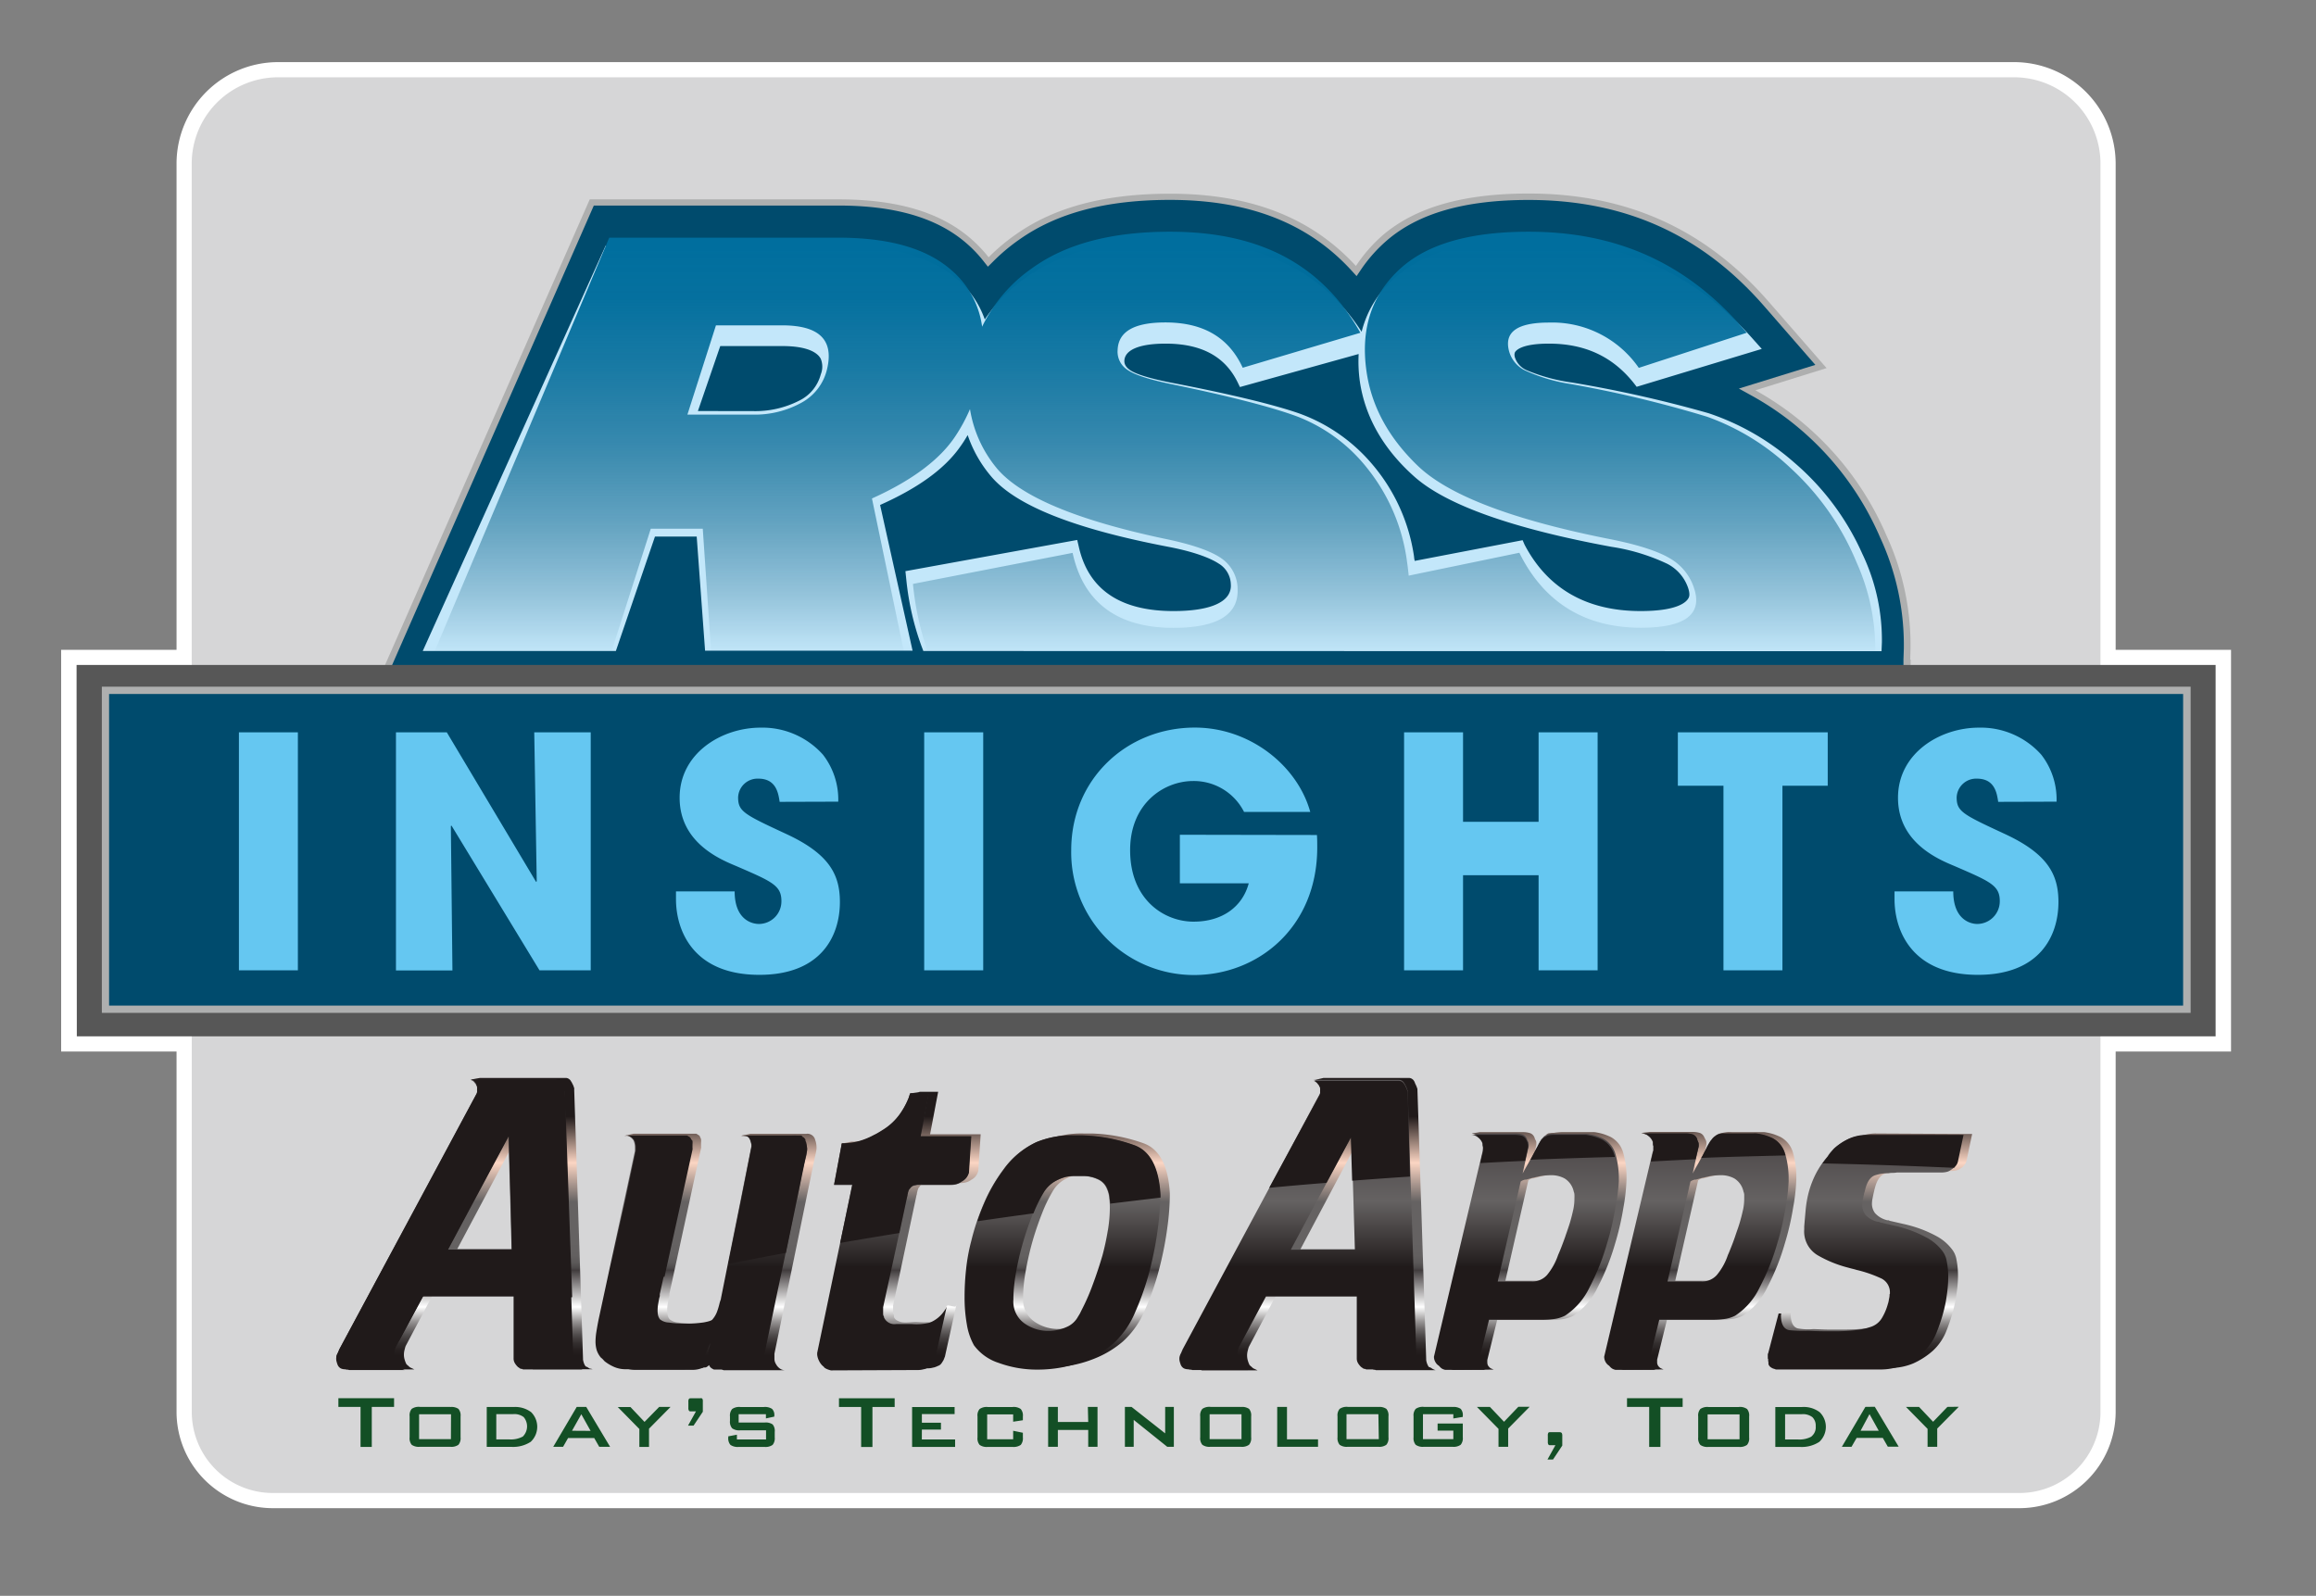
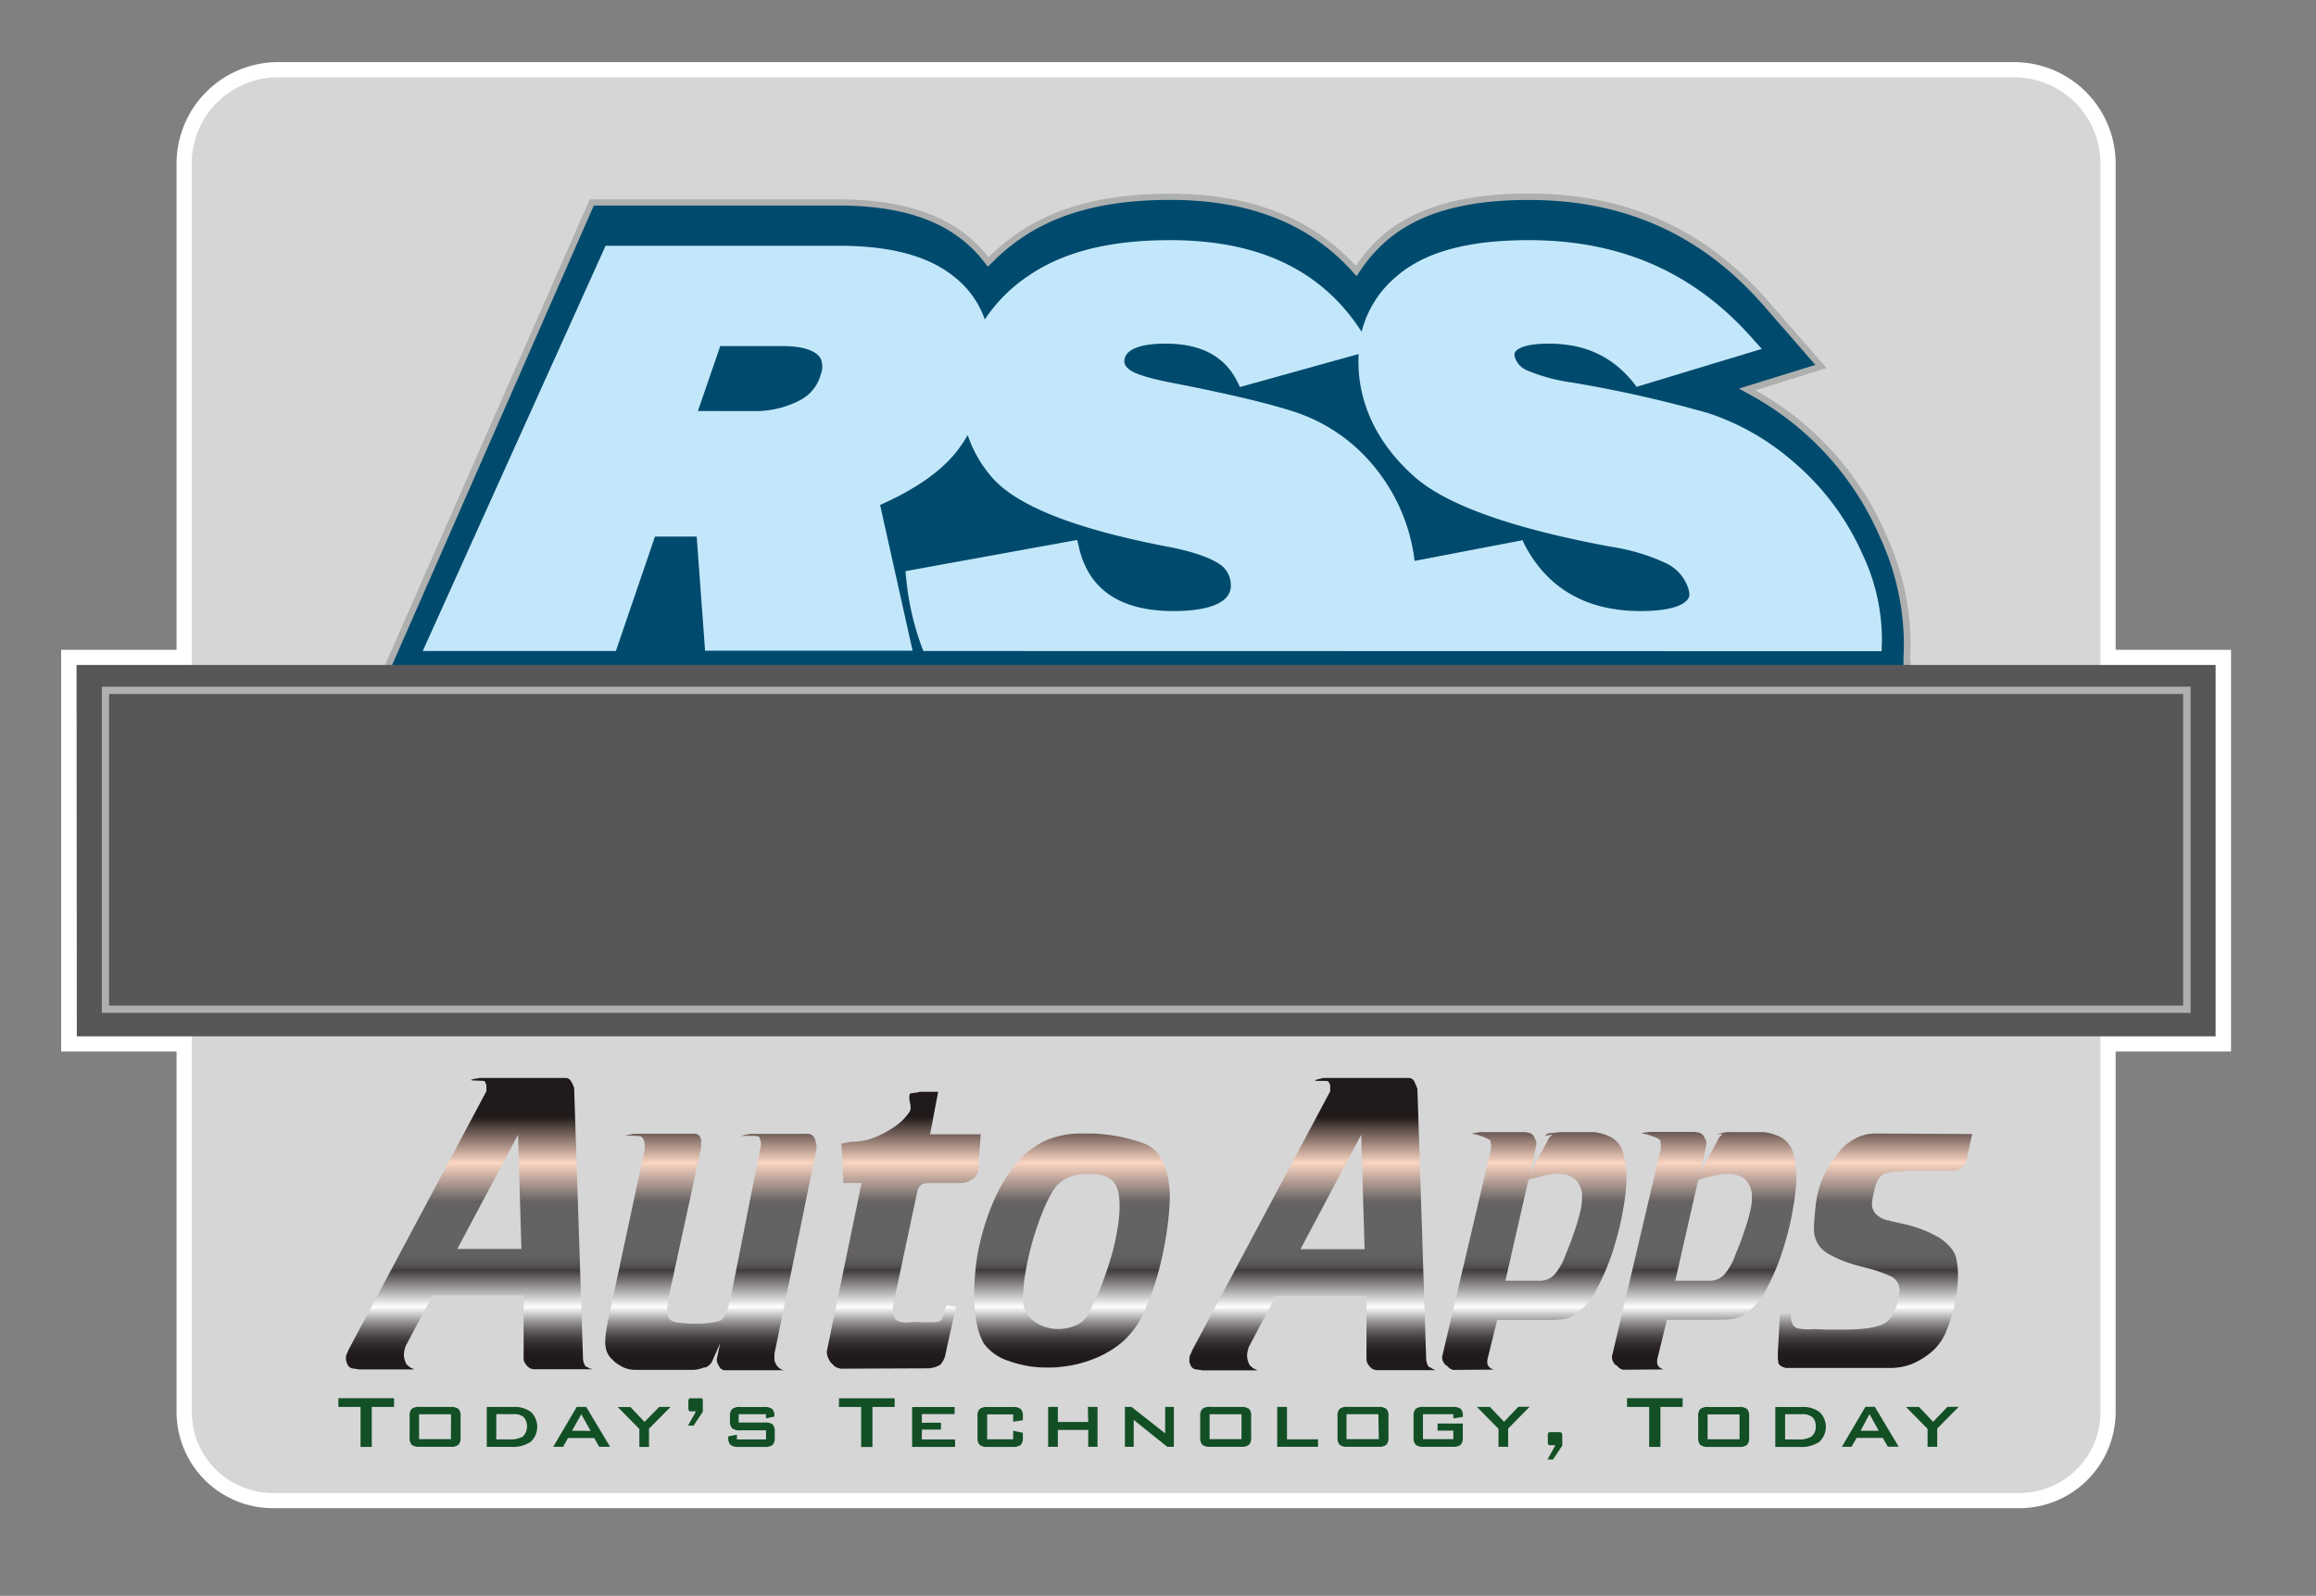
<svg xmlns="http://www.w3.org/2000/svg" xmlns:xlink="http://www.w3.org/1999/xlink" viewBox="0 0 381.36 262.8">
  <rect x="0" y="0" width="381.36" height="262.8" fill="#808080" stroke="none" />
  <defs>
    <style>.d{fill:#d6d6d7}.i{fill:#004b6d}.j{fill:#aeafaf}.n{fill:#65c7f1}</style>
    <linearGradient id="a" x1="202.16" y1="196.27" x2="202.16" y2="236.45" gradientUnits="userSpaceOnUse">
      <stop offset=".02" stop-color="#201a1a" />
      <stop offset=".21" stop-color="#fbd5c3" />
      <stop offset=".37" stop-color="#656262" />
      <stop offset=".53" stop-color="#656262" />
      <stop offset=".59" stop-color="#636060" />
      <stop offset=".62" stop-color="#5b5858" />
      <stop offset=".64" stop-color="#4e4a4b" />
      <stop offset=".65" stop-color="#413c3d" />
      <stop offset=".8" stop-color="#fff" />
      <stop offset=".83" stop-color="#cbcaca" />
      <stop offset=".86" stop-color="#989595" />
      <stop offset=".89" stop-color="#6d6969" />
      <stop offset=".92" stop-color="#4b4747" />
      <stop offset=".95" stop-color="#332e2e" />
      <stop offset=".98" stop-color="#251f1f" />
      <stop offset="1" stop-color="#201a1a" />
    </linearGradient>
    <linearGradient id="b" x1="207.32" y1="-39.4" x2="207.32" y2="-93.91" gradientTransform="translate(-6.76 262.37)" gradientUnits="userSpaceOnUse">
      <stop offset=".02" stop-color="#201a1a" />
      <stop offset=".22" stop-color="#656262" />
      <stop offset=".39" stop-color="#4f4a4b" />
      <stop offset=".52" stop-color="#413c3d" />
      <stop offset=".54" stop-color="#4a4546" />
      <stop offset=".59" stop-color="#635f60" />
      <stop offset=".66" stop-color="#8b8889" />
      <stop offset=".73" stop-color="#c3c1c1" />
      <stop offset=".8" stop-color="#fff" />
      <stop offset=".83" stop-color="#cbcaca" />
      <stop offset=".86" stop-color="#989595" />
      <stop offset=".89" stop-color="#6d6969" />
      <stop offset=".92" stop-color="#4b4747" />
      <stop offset=".95" stop-color="#332e2e" />
      <stop offset=".98" stop-color="#251f1f" />
      <stop offset="1" stop-color="#201a1a" />
    </linearGradient>
    <linearGradient id="c" x1="191.04" y1="291.23" x2="212.38" y2="129.64" xlink:href="#b" />
    <linearGradient id="d" x1="201.47" y1="120.97" x2="201.47" y2="54.02" gradientUnits="userSpaceOnUse">
      <stop offset="0" stop-color="#004b6d" stop-opacity="0" />
      <stop offset=".14" stop-color="#005378" stop-opacity=".23" />
      <stop offset=".33" stop-color="#005d86" stop-opacity=".5" />
      <stop offset=".52" stop-color="#006490" stop-opacity=".72" />
      <stop offset=".7" stop-color="#006a98" stop-opacity=".87" />
      <stop offset=".87" stop-color="#006d9c" stop-opacity=".97" />
      <stop offset="1" stop-color="#006e9e" />
    </linearGradient>
  </defs>
  <g style="isolation:isolate">
    <path d="M348.37 107.01V26.94a16.73 16.73 0 0 0-16.71-16.71H45.78a16.73 16.73 0 0 0-16.71 16.71v80.07h-19v66.16h19v59.36a15.87 15.87 0 0 0 15.85 15.84h287.6a15.87 15.87 0 0 0 15.85-15.84v-59.36h19v-66.16z" fill="#fff" />
    <path class="d" d="M31.57 161.91h314.3v70.62a13.34 13.34 0 0 1-13.34 13.34H44.92a13.34 13.34 0 0 1-13.34-13.34v-70.62h-.01zM45.78 12.73h285.88a14.21 14.21 0 0 1 14.21 14.21v84H31.57v-84a14.21 14.21 0 0 1 14.21-14.21z" />
    <path d="M172.37 206l.39-6h-8.33l1.33-7h-3.06c0 .11-1.55.21-1.59.32-.4 1.1.54 2.14-.13 3.08a9.52 9.52 0 0 1-2.72 2.57l-.78.48a7.19 7.19 0 0 1-.77.41 12.74 12.74 0 0 1-2.45 1 10 10 0 0 1-2.83.36l-1.6.32.32 6.48h3l-5.72 27.7v.3a3.1 3.1 0 0 0 .31 1 2.55 2.55 0 0 0 .58.81.87.87 0 0 0 .14.12.41.41 0 0 1 .14.17 1.87 1.87 0 0 0 .52.3 3.91 3.91 0 0 0 .59.18l14.33-.06a3.21 3.21 0 0 0 .63-.06l.53-.12.31-.12a1.15 1.15 0 0 0 .25-.12.29.29 0 0 0 .16-.06 1.08 1.08 0 0 0 .39-.35 6.36 6.36 0 0 0 .34-.54l.11-.27a1.69 1.69 0 0 1 .11-.27l1.94-8.77a.69.69 0 0 1-.05.24 2.56 2.56 0 0 0-.11.24c-.08.16-1.34-.28-1.43-.16-.69.88-.37 2.58-1.58 2.72a27.57 27.57 0 0 1-3.52 0c-.69 0-1.37.12-2.06.07-.47 0-1.58-.36-1.58-1a.27.27 0 0 0 0-.12.5.5 0 0 1 0-.12.69.69 0 0 1-.14-.42v-1.13L162.2 210a.53.53 0 0 0 .06-.24.53.53 0 0 1 .06-.24c0-.15.07-.3.11-.44a.85.85 0 0 1 .22-.39 1 1 0 0 0 .11-.15.42.42 0 0 1 .17-.15.82.82 0 0 1 .41-.24l.59-.12h.33a2.21 2.21 0 0 1 .39 0h4.72a3.86 3.86 0 0 0 1-.12 2.38 2.38 0 0 0 .83-.41 2.33 2.33 0 0 0 .72-.57 2.38 2.38 0 0 0 .45-.93zm-26.84-5a1.32 1.32 0 0 0-1.48-1.08h-9.3c.34 0-1.62.3-1.36.34s2.71-.1 2.86.15a1.89 1.89 0 0 1 .2.45c.05.18.1.37.14.57v.3l-5 25.22a4.56 4.56 0 0 1-.14.52c-.05.18-.1.35-.13.51a11.6 11.6 0 0 1-.39 1.26 4 4 0 0 1-.73 1.21c-.11.2-.6.37-1.47.52a18 18 0 0 1-2.86.21h-.33A17.22 17.22 0 0 1 123 231a2.46 2.46 0 0 1-1.47-.55 1.82 1.82 0 0 1-.31-.66 3.25 3.25 0 0 1-.08-.79 5.66 5.66 0 0 1 .08-1c.06-.34.12-.72.19-1.12a1.07 1.07 0 0 0 .09-.27 1.69 1.69 0 0 0 0-.33l5.22-24a.85.85 0 0 0 0-.3v-.6a2.92 2.92 0 0 0 0-.54.86.86 0 0 0-.17-.36.21.21 0 0 0 0-.12l-.17-.18a.42.42 0 0 0-.14-.09.28.28 0 0 1-.14-.1l-.19-.09h-10.3c.07 0-1.55.33-1.48.35s-.11 0 0 0a22.33 22.33 0 0 1 2.6.07 1.6 1.6 0 0 1 .43.37 1.8 1.8 0 0 1 .2.51 3.1 3.1 0 0 1 .08.69v.3a.49.49 0 0 1 0 .15 1 1 0 0 0 0 .15l-6 28c-.15.77-.27 1.45-.36 2.05a9.75 9.75 0 0 0-.14 1.57 5.07 5.07 0 0 0 .19 1.48 3.63 3.63 0 0 0 .7 1.24 1.93 1.93 0 0 1 .3.27l.31.33a7.44 7.44 0 0 0 1.61 1 4.69 4.69 0 0 0 1.89.36h9.27a4.14 4.14 0 0 0 1-.09 5.17 5.17 0 0 0 .7-.21h.11a.44.44 0 0 0 .11-.09.23.23 0 0 0 .11 0h.11a.61.61 0 0 0 .25-.06.72.72 0 0 0 .25-.18l.2-.12a.54.54 0 0 0 .14-.18.39.39 0 0 0 .16-.15l.11-.15 1.39-3.13-.55 2.65a1.34 1.34 0 0 0 .08.48 2.76 2.76 0 0 0 .19.42l.09.18a.28.28 0 0 0 .08.12.17.17 0 0 0 .06.12l.16.18a.42.42 0 0 0 .14.09.48.48 0 0 1 .14.09l.19.09h10.17a1.47 1.47 0 0 1-.94-.3 2.1 2.1 0 0 1-.61-.72 1.61 1.61 0 0 1-.25-.81v-.88c.17-.84.35-1.69.52-2.53l1.29-6.28 1.68-8.16 1.68-8.19c.49-2.41 1-4.81 1.49-7.22a12.72 12.72 0 0 0 .27-1.34 3.84 3.84 0 0 0-.13-1.22c-.04-.14-.06-.2-.07-.2zm-37.14 37.58l-.11-.06-.28-.18a.38.38 0 0 0-.17-.06q-.17-.06-.33-.42a2.81 2.81 0 0 1-.22-.78v-.18l-1.45-44.2v-.15a.2.2 0 0 0 0-.15l-.11-.33-.11-.27a.38.38 0 0 1-.09-.15.36.36 0 0 0-.08-.15.17.17 0 0 0-.06-.12 1.18 1.18 0 0 1-.11-.18 1 1 0 0 0-.33-.33.87.87 0 0 0-.5-.15H90.28c.15 0-1.57.23-1.42.35s2.13.07 2.2.19a1.3 1.3 0 0 1 .17.21.26.26 0 0 1 0 .15.56.56 0 0 1 .14.33 3.19 3.19 0 0 1 0 .45 2.58 2.58 0 0 1 0 .42.9.9 0 0 1-.14.36l-22.49 42.18-.12.26a1.82 1.82 0 0 1-.11.28 2.76 2.76 0 0 0-.19.42 1.53 1.53 0 0 0-.08.54 1.64 1.64 0 0 0 .05.45c0 .14.1.31.17.51a1.22 1.22 0 0 0 .53.63 1.67 1.67 0 0 0 .75.15 1 1 0 0 0 .33.06.61.61 0 0 1 .28.06h9.16l-.25-.12-.25-.12a1.06 1.06 0 0 1-.28-.15 2.13 2.13 0 0 1-.22-.21.7.7 0 0 1-.19-.15l-.14-.15a4.81 4.81 0 0 1-.28-.75 2.73 2.73 0 0 1-.11-.81 3.29 3.29 0 0 1 .08-.66c.06-.24.12-.49.2-.72l4.43-8.35h15v10.33a1.59 1.59 0 0 0 .16.72 3.74 3.74 0 0 0 .39.54l.09.09.08.09a1.43 1.43 0 0 1 .22.15 1.06 1.06 0 0 0 .28.15h.14l.19.09h9.83a.62.62 0 0 1-.19-.06zm-21.81-19.7l10-18.79.56 18.79zm220.49-11.48v-.68a14.63 14.63 0 0 0-.54-3.65 4.21 4.21 0 0 0-2.07-2.63 11 11 0 0 0-1.08-.44 8.33 8.33 0 0 0-1.17-.29 3.54 3.54 0 0 0-.47-.07h-5.29a5.78 5.78 0 0 0-.75 0 8.78 8.78 0 0 0-1.7.36c-.06 0 1-.07.9 0a.8.8 0 0 0-.18.15l-.2.22-.25.27a1.33 1.33 0 0 1-.11.24.32.32 0 0 0-.07.19l-2.83 5.17 1-4.53a.3.3 0 0 1 0-.1.18.18 0 0 0 0-.1v-.14a1 1 0 0 0-.08-.37q-.09-.17-.18-.36a.14.14 0 0 1-.05-.1.47.47 0 0 1-.07-.12.33.33 0 0 0-.07-.13 1.19 1.19 0 0 0-.76-.55 4.1 4.1 0 0 0-1.08-.13h-7.17c.42 0-1.6.15-1.15.23 1.2.22 2.93.84 3.05 1.23a.47.47 0 0 0 0 .15 1.25 1.25 0 0 1 0 .15c0 .13.05.24.07.34a3.28 3.28 0 0 1 0 .34 2.83 2.83 0 0 1 0 .29c0 .1 0 .19-.07.29l-8 34a1.81 1.81 0 0 0 .2.82 1.72 1.72 0 0 0 .48.59.14.14 0 0 0 .09 0l.11.12.11.12a1.57 1.57 0 0 0 .41.32 2.07 2.07 0 0 0 .45.17l6.71-.05a.41.41 0 0 1-.18-.05l-.23-.1a.89.89 0 0 1-.25-.14c-.07-.07-.14-.13-.2-.2a1 1 0 0 1-.13-.19 1.05 1.05 0 0 1-.12-.42v-.51l1.62-6.57h8c.87 0 1.68 0 2.43-.1a5.5 5.5 0 0 0 2.07-.58 11.44 11.44 0 0 0 4.05-4.72 38.08 38.08 0 0 0 2.84-7.11 44.07 44.07 0 0 0 1.39-6 31.46 31.46 0 0 0 .52-4.63zm-7.52 4.89c-.15.7-.33 1.41-.54 2.12-.12.39-.24.78-.38 1.17l-.38 1.12c-.21.62-.42 1.18-.63 1.7l-.54 1.32a10.3 10.3 0 0 1-1.83 3.33 3.28 3.28 0 0 1-1.73 1l-.43.07a2.89 2.89 0 0 1-.43 0h-5.53l3.77-16.54.08-.05a1.08 1.08 0 0 1 .38-.2.68.68 0 0 1 .2-.07.75.75 0 0 1 .2 0l1.11-.3c.37-.1.74-.18 1.1-.24s.6-.11.9-.15.6-.05.9-.05a4.51 4.51 0 0 1 2.37.54 3.4 3.4 0 0 1 1.5 2.19 1.3 1.3 0 0 1 .12.49v.58a8.62 8.62 0 0 1-.21 1.97zm-20.44-4.89v-.68a14.63 14.63 0 0 0-.54-3.65 4.21 4.21 0 0 0-2.07-2.63 11 11 0 0 0-1.08-.44 8.33 8.33 0 0 0-1.17-.29 3.46 3.46 0 0 0-.48-.07h-5.29a12.34 12.34 0 0 0-1.34.12 5.81 5.81 0 0 0-.83.07c-.32.08-.42.26-.66.45-.06 0 1.32-.28 1.26-.25a.8.8 0 0 0-.18.15l-.2.22-.25.27a1.33 1.33 0 0 1-.11.24.32.32 0 0 0-.07.19l-2.84 5.17 1-4.53a.16.16 0 0 1 0-.1.18.18 0 0 0 0-.1v-.14a.81.81 0 0 0-.09-.37q-.09-.17-.18-.36a.16.16 0 0 1 0-.1.29.29 0 0 1-.07-.12.54.54 0 0 0-.07-.13 1.19 1.19 0 0 0-.76-.55 4.1 4.1 0 0 0-1.08-.13h-7.21c.42 0-1.52.22-1.06.28.72.08 2.83.79 3 1.18a.56.56 0 0 0 0 .15 1.25 1.25 0 0 1 0 .15c0 .13.05.24.07.34a3.28 3.28 0 0 1 0 .34 2.83 2.83 0 0 1 0 .29c0 .1 0 .19-.07.29l-8 34a1.81 1.81 0 0 0 .2.82 1.61 1.61 0 0 0 .48.59.1.1 0 0 0 .08 0l.12.12.11.12a1.52 1.52 0 0 0 .4.32 1.6 1.6 0 0 0 .46.17l6.7-.05a.41.41 0 0 1-.18-.05 1.56 1.56 0 0 0-.22-.1.77.77 0 0 1-.25-.14 1.89 1.89 0 0 1-.2-.2 1.55 1.55 0 0 1-.14-.19 1.06 1.06 0 0 1-.11-.42 4.35 4.35 0 0 1 0-.51l1.62-6.57h8c.87 0 1.68 0 2.44-.09a5.62 5.62 0 0 0 2.07-.59 11.44 11.44 0 0 0 4.05-4.72 38.78 38.78 0 0 0 2.84-7.11 45.63 45.63 0 0 0 1.39-6 31.46 31.46 0 0 0 .51-4.66zm-7.52 4.89c-.15.7-.33 1.41-.54 2.12-.12.39-.25.78-.38 1.17s-.26.76-.38 1.12c-.21.62-.42 1.18-.63 1.7s-.4 1-.54 1.32a10.49 10.49 0 0 1-1.83 3.33 3.28 3.28 0 0 1-1.73 1l-.43.07a3 3 0 0 1-.43 0h-5.54l3.78-16.54.07-.05a1.21 1.21 0 0 1 .39-.2.59.59 0 0 1 .2-.07.71.71 0 0 1 .2 0l1.1-.3q.57-.15 1.11-.24c.3-.07.6-.11.9-.15s.6-.05.9-.05a4.45 4.45 0 0 1 2.36.54 3.37 3.37 0 0 1 1.51 2.19 1.31 1.31 0 0 1 .11.49 5.63 5.63 0 0 1 0 .58 9.18 9.18 0 0 1-.2 1.97zm48.66-12.42a7 7 0 0 0-3.19.69 9.41 9.41 0 0 0-2.25 1.53c-.22.24-.42.45-.58.65a3.64 3.64 0 0 0-.42.6 14.51 14.51 0 0 0-1.94 2.87 14.37 14.37 0 0 0-1.11 2.87 17.2 17.2 0 0 0-.53 2.87c-.1 1-.18 1.92-.25 2.88v.47a4.57 4.57 0 0 0 2.19 4.28 19.54 19.54 0 0 0 4.86 2l.78.21q.39.09.78.21a21 21 0 0 1 3.86 1.31 2.53 2.53 0 0 1 1.63 2.4v.29a.21.21 0 0 0-.05.12v.12c0 .24-.08.48-.11.71a6.25 6.25 0 0 1-.17.72 9.47 9.47 0 0 1-.94 2.24 3.34 3.34 0 0 1-1.72 1.47 11.39 11.39 0 0 1-2.7.6 31.35 31.35 0 0 1-3.53.18h-2.44c-.86 0-1.72-.07-2.58-.08a9.48 9.48 0 0 1-2.55-.12c-1-.3-1.14-1.49-1.14-2.37a1 1 0 0 1 .05-.33h-.44l-1.39.37-.34 6.2a.36.36 0 0 0 0 .21v.56a.3.3 0 0 0 0 .18v.24a.53.53 0 0 0 .06.24.66.66 0 0 0 0 .21.49.49 0 0 1 0 .15.16.16 0 0 0 .05.12 1 1 0 0 0 .39.41 1.36 1.36 0 0 0 .56.24.81.81 0 0 0 .25.09h17.07a9.81 9.81 0 0 0 3.89-.74 12.65 12.65 0 0 0 3.28-2.12 8.94 8.94 0 0 0 2.28-3.46 27.18 27.18 0 0 0 1.44-4.9c.11-.68.2-1.35.28-2a19 19 0 0 0 .11-2 13.24 13.24 0 0 0-.25-2.62 3.69 3.69 0 0 0-.81-1.79 7.83 7.83 0 0 0-2.5-2.09 20.07 20.07 0 0 0-3-1.32 22.22 22.22 0 0 0-2.44-.68l-2.22-.51-.2-.09a.54.54 0 0 0-.19 0 3.91 3.91 0 0 1-2.06-1.19 2.62 2.62 0 0 1-.5-1.5 4.41 4.41 0 0 1 .09-.86c.06-.3.12-.61.19-.93l.11-.44c0-.14.08-.29.11-.45.34-1.28.86-2 1.56-2.27a7 7 0 0 1 2.28-.36 3.85 3.85 0 0 1 .69-.06 4 4 0 0 0 .7-.06h7.22a3.69 3.69 0 0 0 1.05-.12 1.88 1.88 0 0 0 .67-.36.17.17 0 0 0 .11-.06.14.14 0 0 1 .11-.06l.36-.42a1.84 1.84 0 0 0 .31-.61l.94-4.46zm-120.64 1.62a27.68 27.68 0 0 0-8.53-1.62h-1.39a15.23 15.23 0 0 0-6.19 1.13 13.94 13.94 0 0 0-5.41 4.51 26.66 26.66 0 0 0-3.19 5.49 38.54 38.54 0 0 0-2.09 6.19 31.9 31.9 0 0 0-.86 4.69 41.65 41.65 0 0 0-.25 4.46 25.5 25.5 0 0 0 .39 4.66 10.7 10.7 0 0 0 1.16 3.41 8.14 8.14 0 0 0 4.09 2.9 18.26 18.26 0 0 0 6.47 1.1c.63 0 1.27 0 1.91-.09a20 20 0 0 0 6.39-1.64 16.56 16.56 0 0 0 4.08-2.57 14.45 14.45 0 0 0 3.64-5.23 43.16 43.16 0 0 0 2.47-7.27 54.52 54.52 0 0 0 1.22-6.42 41.79 41.79 0 0 0 .39-5.05v-.42q-.39-6.8-4.3-8.23zm-4.31 14a41.56 41.56 0 0 1-.89 4.15c-.48 1.63-1 3.24-1.61 4.84a34.94 34.94 0 0 1-1.83 4.17c-.07.16-.16.33-.25.51a4.27 4.27 0 0 1-.3.51 3.77 3.77 0 0 1-1.95 1.76 7.14 7.14 0 0 1-3 .63h-.16a6.87 6.87 0 0 1-3.81-1.29 4.45 4.45 0 0 1-1.75-3.91v-.29a25.11 25.11 0 0 1 .42-4 48.68 48.68 0 0 1 1.19-5.17q.67-2.27 1.53-4.44a23.49 23.49 0 0 1 1.86-3.79 5.22 5.22 0 0 1 1.72-1.67 7.57 7.57 0 0 1 1.89-.78 8.64 8.64 0 0 1 1.22-.15h1.56a5.66 5.66 0 0 1 2.5.54 2.8 2.8 0 0 1 1.5 1.55 5.27 5.27 0 0 1 .39 1.4 13.73 13.73 0 0 1 .11 1.76 22.63 22.63 0 0 1-.34 3.66zm52.18 23.29l-.25-.12-.11-.06a2.1 2.1 0 0 0-.28-.18.4.4 0 0 0-.16-.06c-.12 0-.23-.18-.34-.42a2.81 2.81 0 0 1-.22-.78V237l-1.44-44.29v-.15a.2.2 0 0 0-.06-.15c0-.12-.07-.23-.11-.33s-.08-.19-.11-.27a.27.27 0 0 1-.08-.16.46.46 0 0 0-.09-.15.24.24 0 0 0 0-.12.56.56 0 0 1-.12-.18 1 1 0 0 0-.33-.33.87.87 0 0 0-.5-.15h-14.1c.14 0-1.5.3-1.36.43s2.06 0 2.13.11l.17.21a.32.32 0 0 1 .05.16.5.5 0 0 1 .14.33 3.19 3.19 0 0 1 0 .45 2.58 2.58 0 0 1 0 .42.77.77 0 0 1-.14.36l-22.54 42.31a1.69 1.69 0 0 0-.11.27l-.11.27a2 2 0 0 0-.2.42 1.53 1.53 0 0 0-.08.54 2.16 2.16 0 0 0 0 .46c0 .14.1.31.17.51a1.22 1.22 0 0 0 .53.63 1.67 1.67 0 0 0 .75.15 1 1 0 0 0 .33.06.61.61 0 0 1 .28.06h9.16l-.25-.12-.25-.12a1.06 1.06 0 0 1-.28-.15 2.13 2.13 0 0 1-.22-.21.7.7 0 0 1-.19-.15l-.14-.15a4.81 4.81 0 0 1-.28-.75 3.18 3.18 0 0 1-.11-.82 3.29 3.29 0 0 1 .08-.66c.06-.24.12-.48.2-.72l4.43-8.37h14.95V237a1.49 1.49 0 0 0 .17.73 2.66 2.66 0 0 0 .39.54l.08.09.08.09a1.07 1.07 0 0 1 .22.15 1.06 1.06 0 0 0 .28.15h.14l.19.09h9.84a.58.58 0 0 1-.2-.07zm-22.06-19.86l10-18.84.56 18.84z" transform="translate(-11.28 -13.2)" fill="url(#a)" />
-     <path d="M170.77 206.34l.39-6h-8.33l1.33-7h-3a12.86 12.86 0 0 1-1.72 3.41 9.9 9.9 0 0 1-2.72 2.56l-.78.48a7.32 7.32 0 0 1-.78.41 12.66 12.66 0 0 1-2.44 1 10.1 10.1 0 0 1-2.84.36l-1.27 6.8h3L145.84 236v.3a2.87 2.87 0 0 0 .3 1 2.72 2.72 0 0 0 .58.81l.14.12a.35.35 0 0 1 .14.17 2.09 2.09 0 0 0 .53.3 3.81 3.81 0 0 0 .58.18l14.33-.06a3.31 3.31 0 0 0 .64-.06l.53-.12.3-.12a1.45 1.45 0 0 0 .25-.12.43.43 0 0 0 .17-.06 1.08 1.08 0 0 0 .39-.35q.17-.24.33-.54c0-.08.07-.17.11-.27l.11-.27 1.95-8.77a.53.53 0 0 1-.06.24l-.11.24a2.36 2.36 0 0 1-.25.41 5.24 5.24 0 0 1-2.46 2 8.91 8.91 0 0 1-2.91.22h-2.59a1.88 1.88 0 0 1-2-1.1.27.27 0 0 1 0-.12.76.76 0 0 1-.14-.42v-1.13l3.94-18.15a.69.69 0 0 0 0-.24.53.53 0 0 1 .06-.24c0-.15.07-.3.11-.44a1 1 0 0 1 .22-.39.58.58 0 0 0 .11-.15.5.5 0 0 1 .17-.15.8.8 0 0 1 .42-.24l.58-.12a1.84 1.84 0 0 0 .33 0 2.21 2.21 0 0 1 .39 0h4.72a3.81 3.81 0 0 0 1-.12 2.52 2.52 0 0 0 .84-.41 2.59 2.59 0 0 0 .72-.57 2.53 2.53 0 0 0 .46-.92zm-26.87-5.05a1.88 1.88 0 0 0-.52-.66c-.64-.54-1.12-.42-1.87-.41h-8.34a7.64 7.64 0 0 1 .89.06.85.85 0 0 1 .61.42 1.9 1.9 0 0 1 .19.45 4.75 4.75 0 0 1 .14.57v.28l-5 25c0 .15-.08.32-.14.5s-.1.35-.14.51a11.6 11.6 0 0 1-.39 1.26 4.25 4.25 0 0 1-.72 1.2q-.17.28-1.47.51a19.45 19.45 0 0 1-2.86.2H124a17.42 17.42 0 0 1-2.58-.18 2.48 2.48 0 0 1-1.47-.53 1.82 1.82 0 0 1-.31-.66 3.81 3.81 0 0 1-.08-.78 6.83 6.83 0 0 1 .08-1c.06-.34.12-.71.2-1.11a1 1 0 0 0 .08-.26 1.69 1.69 0 0 0 0-.33l5.22-23.75a.67.67 0 0 0 .06-.3v-.59a2.23 2.23 0 0 0-.06-.54.76.76 0 0 0-.17-.36.16.16 0 0 0 0-.12l-.17-.18a.28.28 0 0 0-.14-.09.42.42 0 0 1-.14-.09l-.19-.09H114a1.81 1.81 0 0 1 .23 0 1 1 0 0 0 .27 0 1.35 1.35 0 0 1 .61.27 1.92 1.92 0 0 1 .45.45 1.82 1.82 0 0 1 .19.51 2.54 2.54 0 0 1 .09.68v.3a.49.49 0 0 1 0 .15.49.49 0 0 0 0 .15l-6 27.8c-.15.76-.27 1.44-.36 2a10.8 10.8 0 0 0-.14 1.56 5 5 0 0 0 .2 1.47 3.68 3.68 0 0 0 .69 1.22 2.61 2.61 0 0 1 .31.27l.3.33a7.23 7.23 0 0 0 1.61.95 4.75 4.75 0 0 0 1.89.36h9.28a4.2 4.2 0 0 0 1-.09 5 5 0 0 0 .69-.21.2.2 0 0 0 .11 0 .31.31 0 0 0 .11-.09.2.2 0 0 0 .11 0 .27.27 0 0 1 .12 0 .73.73 0 0 0 .25-.07.66.66 0 0 0 .25-.17l.19-.12a.54.54 0 0 0 .14-.18.5.5 0 0 0 .17-.15.58.58 0 0 1 .11-.15l1.38-3.1-.55 2.62a1.61 1.61 0 0 0 .08.48 2 2 0 0 0 .2.42 1.78 1.78 0 0 0 .08.18.83.83 0 0 0 .08.12.17.17 0 0 0 .06.12l.17.17a.28.28 0 0 0 .14.09.43.43 0 0 1 .13.09l.2.09H139a1.5 1.5 0 0 1-.95-.3 2.18 2.18 0 0 1-.61-.71 1.71 1.71 0 0 1-.25-.81v-.86c.22-1.08.44-2.16.67-3.23.55-2.59 1.07-5.18 1.62-7.77.67-3.16 1.34-6.33 2-9.5.56-2.77 1.26-5.55 1.71-8.34.18-1.12.47-2.18.74-3.28a4 4 0 0 0-.03-2.65zm-37.11 37.28h-.11a2 2 0 0 0-.27-.19.41.41 0 0 0-.17-.05q-.17-.06-.33-.42a2.52 2.52 0 0 1-.23-.78v-.18L104.24 193v-.15a.2.2 0 0 0-.06-.15 2.55 2.55 0 0 0-.11-.33 1.56 1.56 0 0 0-.11-.26.53.53 0 0 1-.08-.15.53.53 0 0 0-.08-.15.17.17 0 0 0-.06-.12.7.7 0 0 1-.11-.18 1.19 1.19 0 0 0-.34-.33.84.84 0 0 0-.5-.15h-14.1a.7.7 0 0 1 .44.18 1.61 1.61 0 0 1 .34.36 1.17 1.17 0 0 1 .16.21.29.29 0 0 1 .06.15.63.63 0 0 1 .14.33 3 3 0 0 1 0 .44 2.58 2.58 0 0 1 0 .42 1.07 1.07 0 0 1-.14.36l-22.55 42c0 .08-.07.17-.11.27s-.07.19-.11.27a2 2 0 0 0-.2.42 1.69 1.69 0 0 0-.08.53 1.63 1.63 0 0 0 .06.45 4.67 4.67 0 0 0 .16.51 1.2 1.2 0 0 0 .53.62 1.67 1.67 0 0 0 .75.15 1 1 0 0 0 .33.06.58.58 0 0 1 .28.06h9.16l-.24-.12c-.1 0-.18-.08-.26-.11a1.13 1.13 0 0 1-.27-.15 1.45 1.45 0 0 1-.22-.21.75.75 0 0 1-.2-.15l-.14-.15a6.09 6.09 0 0 1-.28-.75 3.09 3.09 0 0 1-.11-.8 2.74 2.74 0 0 1 .09-.66c0-.24.12-.48.19-.72l4.43-8.29h14.95v10.19a1.47 1.47 0 0 0 .17.72 2.66 2.66 0 0 0 .39.54l.08.09a.29.29 0 0 1 .08.08 1.5 1.5 0 0 1 .23.15.68.68 0 0 0 .28.15h.13l.2.09h9.83a.65.65 0 0 1-.2-.06zM85 219l10-18.69.52 18.69zm113-17.19a27.67 27.67 0 0 0-8.52-1.62h-1.38a15.2 15.2 0 0 0-6.19 1.11 14 14 0 0 0-5.42 4.51 27.12 27.12 0 0 0-3.19 5.53 38.49 38.49 0 0 0-2.08 6.19 30.64 30.64 0 0 0-.86 4.69 41.65 41.65 0 0 0-.25 4.46 25.55 25.55 0 0 0 .38 4.66 10.45 10.45 0 0 0 1.17 3.41 8.15 8.15 0 0 0 4.08 2.9 18.3 18.3 0 0 0 6.47 1.1q.94 0 1.92-.09a20.05 20.05 0 0 0 6.38-1.64 16.43 16.43 0 0 0 4.09-2.57 14.43 14.43 0 0 0 3.63-5.23 43.8 43.8 0 0 0 2.48-7.27 56.65 56.65 0 0 0 1.22-6.42 41.79 41.79 0 0 0 .39-5.05v-.42q-.39-6.82-4.32-8.25zm-4.3 14a41.56 41.56 0 0 1-.89 4.15q-.72 2.45-1.61 4.84a34.94 34.94 0 0 1-1.83 4.17l-.25.51c-.1.18-.2.35-.31.51a3.83 3.83 0 0 1-1.94 1.76 7.2 7.2 0 0 1-3 .63h-.17a6.81 6.81 0 0 1-3.8-1.29 4.42 4.42 0 0 1-1.75-3.91v-.3a26.12 26.12 0 0 1 .41-4 46.46 46.46 0 0 1 1.2-5.17q.66-2.27 1.53-4.44a22.69 22.69 0 0 1 1.86-3.79 5.12 5.12 0 0 1 1.72-1.67 7.21 7.21 0 0 1 1.89-.78 8.3 8.3 0 0 1 1.22-.15H189.53a5.63 5.63 0 0 1 2.5.54 2.8 2.8 0 0 1 1.5 1.55 4.61 4.61 0 0 1 .39 1.4 13.73 13.73 0 0 1 .11 1.76 23.68 23.68 0 0 1-.32 3.67zm112.1-8.2v-.67a14.55 14.55 0 0 0-.54-3.64 4.17 4.17 0 0 0-2.07-2.61 9 9 0 0 0-1.08-.43A7.14 7.14 0 0 0 301 200a3.55 3.55 0 0 0-.47-.08h-5.29a4.43 4.43 0 0 0-.75 0 1.4 1.4 0 0 0-.65.29.12.12 0 0 1-.05.2.38.38 0 0 0-.13.1c-.06.07-.2.18-.28.26l-.21.21c-.09.09-.21.08-.25.15a.3.3 0 0 0-.07.19l-2.85 5.13 1-4.51a.36.36 0 0 1 0-.1.15.15 0 0 0 0-.09v-.15a.74.74 0 0 0-.09-.36c-.06-.11-.12-.24-.18-.37a.12.12 0 0 1 0-.09.35.35 0 0 1-.07-.12.24.24 0 0 0-.07-.12 1.2 1.2 0 0 0-.76-.56 4.58 4.58 0 0 0-1.08-.12h-7.21a1.8 1.8 0 0 1 1.17.43 2 2 0 0 1 .72 1 .64.64 0 0 0 0 .15 1.15 1.15 0 0 1 0 .14c0 .13 0 .24.07.34a3.28 3.28 0 0 1 0 .34v.29c0 .1 0 .19-.07.29l-8 33.78a1.81 1.81 0 0 0 .2.82 1.67 1.67 0 0 0 .48.58.14.14 0 0 0 .09.05l.11.12.11.12a1.57 1.57 0 0 0 .41.32 2 2 0 0 0 .45.16h6.71a.41.41 0 0 1-.18-.05l-.23-.1a.89.89 0 0 1-.25-.14c-.07-.07-.14-.13-.2-.2a1 1 0 0 1-.14-.19V238a1 1 0 0 1-.11-.41v-.51l1.62-6.53h8c.87 0 1.68 0 2.43-.1a5.5 5.5 0 0 0 2.07-.58 11.4 11.4 0 0 0 4.05-4.69 38 38 0 0 0 2.84-7.07 43.69 43.69 0 0 0 1.39-6 31 31 0 0 0 .53-4.51zm-7.52 4.86c-.15.7-.33 1.4-.54 2.11-.12.39-.24.77-.38 1.16s-.26.76-.38 1.11c-.21.62-.42 1.18-.63 1.7s-.39 1-.54 1.3a10.22 10.22 0 0 1-1.83 3.32 3.26 3.26 0 0 1-1.73 1 3.49 3.49 0 0 1-.43.07 2.81 2.81 0 0 1-.43 0h-5.53l3.77-16.45.08-.06a1.23 1.23 0 0 1 .38-.19l.2-.07a.75.75 0 0 1 .2 0l1.11-.3 1.1-.24c.3-.06.6-.11.9-.14s.6-.05.9-.05a4.54 4.54 0 0 1 2.36.53 3.35 3.35 0 0 1 1.51 2.18 1.53 1.53 0 0 1 .12.48v.58a9.09 9.09 0 0 1-.2 1.95zm-20.44-4.86v-.67a14.55 14.55 0 0 0-.54-3.64 4.17 4.17 0 0 0-2.07-2.61 9 9 0 0 0-1.08-.43A7.14 7.14 0 0 0 273 200a3.55 3.55 0 0 0-.47-.08H267.23a4.31 4.31 0 0 0-.74 0 1.4 1.4 0 0 0-.65.29.31.31 0 0 0-.18.05.73.73 0 0 0-.18.14l-.2.22-.25.26a1.17 1.17 0 0 1-.11.25.3.3 0 0 0-.07.19l-2.85 5.13 1-4.51a.18.18 0 0 1 0-.1.29.29 0 0 0 0-.09v-.15a.74.74 0 0 0-.09-.36c-.06-.11-.12-.24-.18-.37a.12.12 0 0 1 0-.09.24.24 0 0 1-.07-.12.35.35 0 0 0-.07-.12 1.2 1.2 0 0 0-.76-.56 4.67 4.67 0 0 0-1.09-.12h-7.2a1.82 1.82 0 0 1 1.17.43 2.09 2.09 0 0 1 .72 1 .64.64 0 0 0 0 .15 1.15 1.15 0 0 1 0 .14 2.73 2.73 0 0 1 .06.34 1.72 1.72 0 0 1 0 .34 2.91 2.91 0 0 1-.09.58l-8 33.78a1.69 1.69 0 0 0 .2.82 1.66 1.66 0 0 0 .47.58.14.14 0 0 0 .09.05l.12.12.11.12a1.52 1.52 0 0 0 .4.32 2 2 0 0 0 .45.16h6.71a.41.41 0 0 1-.18-.05 1.56 1.56 0 0 0-.22-.1.77.77 0 0 1-.25-.14l-.2-.2a1 1 0 0 1-.14-.19V238a.87.87 0 0 1-.11-.41 4.52 4.52 0 0 1 0-.51l1.62-6.53h8c.87 0 1.68 0 2.43-.1a5.6 5.6 0 0 0 2.08-.58 11.4 11.4 0 0 0 4.05-4.69 38 38 0 0 0 2.83-7.07 43.78 43.78 0 0 0 1.4-6 31 31 0 0 0 .59-4.51zm-7.52 4.86c-.15.7-.33 1.4-.54 2.11-.12.39-.25.77-.38 1.16s-.27.76-.38 1.11c-.22.62-.43 1.18-.63 1.7s-.4 1-.54 1.3a10.42 10.42 0 0 1-1.83 3.32 3.26 3.26 0 0 1-1.73 1 3.49 3.49 0 0 1-.43.07 3 3 0 0 1-.43 0h-5.53l3.78-16.45.07-.06a1.39 1.39 0 0 1 .39-.19l.2-.07a.71.71 0 0 1 .2 0l1.1-.3 1.11-.24c.3-.06.6-.11.9-.14s.6-.05.9-.05a4.54 4.54 0 0 1 2.36.53 3.35 3.35 0 0 1 1.51 2.18 1.31 1.31 0 0 1 .11.48 5.78 5.78 0 0 1 0 .58 9.09 9.09 0 0 1-.2 1.95zm48.33-12.27a7 7 0 0 0-3.2.69 9.92 9.92 0 0 0-2.25 1.52l-.58.66a4.37 4.37 0 0 0-.42.6 15 15 0 0 0-1.94 2.87 15.69 15.69 0 0 0-1.11 2.87 17.2 17.2 0 0 0-.53 2.87c-.09 1-.17 1.92-.25 2.88v.47a4.55 4.55 0 0 0 2.2 4.28 19.62 19.62 0 0 0 4.85 2l.78.21q.39.09.78.21a20.69 20.69 0 0 1 3.86 1.31 2.54 2.54 0 0 1 1.64 2.4v.24a.17.17 0 0 0-.06.12v.11c0 .25-.07.49-.11.72a3.76 3.76 0 0 1-.17.72 9.07 9.07 0 0 1-.94 2.24 3.3 3.3 0 0 1-1.72 1.47 11.3 11.3 0 0 1-2.69.6 31.61 31.61 0 0 1-3.53.18c-1.4 0-2.79 0-4.18-.09a21.31 21.31 0 0 1-3.2-.1c-1.12-.22-1.34-1.46-1.34-2.41a1.39 1.39 0 0 1 .05-.33h-.44l-1.72 6.57a.29.29 0 0 0-.06.21v.56a.24.24 0 0 0 .06.18v.24a.69.69 0 0 0 .05.24.66.66 0 0 0 0 .21.49.49 0 0 1 0 .15.17.17 0 0 0 .06.12.93.93 0 0 0 .38.41 1.42 1.42 0 0 0 .56.24.92.92 0 0 0 .25.09H320.81a9.85 9.85 0 0 0 3.89-.74 12.77 12.77 0 0 0 3.27-2.12 8.83 8.83 0 0 0 2.28-3.46 26.4 26.4 0 0 0 1.44-4.9c.11-.68.21-1.35.28-2a19 19 0 0 0 .11-2 12.53 12.53 0 0 0-.25-2.62 3.68 3.68 0 0 0-.8-1.79 8.05 8.05 0 0 0-2.5-2.09 21 21 0 0 0-3-1.32 22.38 22.38 0 0 0-2.45-.68l-2.22-.51-.19-.09a.6.6 0 0 0-.2 0 3.88 3.88 0 0 1-2.05-1.19 2.62 2.62 0 0 1-.5-1.5 5.29 5.29 0 0 1 .08-.86c.06-.3.12-.61.2-.93 0-.15.07-.31.11-.44s.07-.3.11-.45c.33-1.28.85-2 1.55-2.27a7.07 7.07 0 0 1 2.28-.36 3.88 3.88 0 0 1 .7-.06 3.93 3.93 0 0 0 .69-.06h7.22a3.82 3.82 0 0 0 1.06-.12 1.83 1.83 0 0 0 .66-.36.14.14 0 0 0 .11-.06.17.17 0 0 1 .11-.06l.36-.42a1.67 1.67 0 0 0 .31-.61l.94-4.46zm-72.77 38.5l-.26-.12h-.11a2 2 0 0 0-.27-.19.37.37 0 0 0-.17-.05q-.17-.06-.33-.42a2.82 2.82 0 0 1-.23-.78v-.18L243.08 193v-.15a.2.2 0 0 0-.06-.15 2.55 2.55 0 0 0-.11-.33 1.56 1.56 0 0 0-.11-.26.53.53 0 0 1-.08-.15.53.53 0 0 0-.08-.15.17.17 0 0 0-.06-.12.7.7 0 0 1-.11-.18 1.15 1.15 0 0 0-.33-.33.89.89 0 0 0-.5-.15h-14.11a.68.68 0 0 1 .44.18 1.61 1.61 0 0 1 .34.36 1.17 1.17 0 0 1 .16.21.29.29 0 0 1 .06.15.63.63 0 0 1 .14.33 3 3 0 0 1 0 .44 2.58 2.58 0 0 1 0 .42 1.07 1.07 0 0 1-.14.36l-22.55 42c0 .08-.07.17-.11.27s-.07.19-.11.27a2 2 0 0 0-.19.42 1.44 1.44 0 0 0-.09.53 1.63 1.63 0 0 0 .06.45 4.67 4.67 0 0 0 .16.51 1.2 1.2 0 0 0 .53.62 1.7 1.7 0 0 0 .75.15 1 1 0 0 0 .33.06.55.55 0 0 1 .28.06h9.16l-.24-.12a2 2 0 0 1-.25-.11 1.21 1.21 0 0 1-.28-.15 1.45 1.45 0 0 1-.22-.21.75.75 0 0 1-.2-.15l-.14-.15a6.09 6.09 0 0 1-.28-.75 3.09 3.09 0 0 1-.11-.8 2.74 2.74 0 0 1 .09-.66c0-.24.12-.48.19-.72l4.43-8.29h14.95v10.19a1.47 1.47 0 0 0 .17.72 2.66 2.66 0 0 0 .39.54l.08.09.09.08.22.15a.75.75 0 0 0 .28.15h.13l.2.09h9.83a.55.55 0 0 1-.19-.03zM223.83 219l10-18.69.55 18.69z" transform="translate(-11.28 -13.2)" fill="url(#b)" />
-     <path d="M164.23 193.24h-3.06a12.71 12.71 0 0 1-1.72 3.41 9.62 9.62 0 0 1-2.72 2.56l-.78.48a7.43 7.43 0 0 1-.78.42 11.78 11.78 0 0 1-2.44 1 10 10 0 0 1-2.83.36l-1.28 6.81h3l-2 9.61c3.19-.55 6.44-1.1 9.75-1.63l1.29-6a.53.53 0 0 0 .06-.24.69.69 0 0 1 .05-.24c0-.16.08-.31.11-.45a.89.89 0 0 1 .23-.38 1.42 1.42 0 0 0 .11-.16.37.37 0 0 1 .16-.14.8.8 0 0 1 .42-.24l.58-.12a2 2 0 0 0 .34 0 2.21 2.21 0 0 1 .39 0h4.72a3.86 3.86 0 0 0 1-.12 2.41 2.41 0 0 0 .83-.42 2.46 2.46 0 0 0 .72-.57 2.41 2.41 0 0 0 .45-.86l.39-6h-8.34zm33.85 8.55a27.73 27.73 0 0 0-8.53-1.62h-1.39a15.2 15.2 0 0 0-6.19 1.11 13.78 13.78 0 0 0-5.41 4.51 26.89 26.89 0 0 0-3.2 5.53q-.63 1.47-1.14 3c3-.44 6.11-.88 9.23-1.3a23.75 23.75 0 0 1 1.77-3.57 5.42 5.42 0 0 1 1.72-1.67 7.57 7.57 0 0 1 1.89-.78 8.44 8.44 0 0 1 1.22-.14h1.56a5.69 5.69 0 0 1 2.5.53 2.87 2.87 0 0 1 1.5 1.55 5 5 0 0 1 .38 1.41c0 .33.08.7.1 1.07 2.73-.33 5.49-.66 8.29-1V210q-.38-6.78-4.3-8.21zm45-8.76a.2.2 0 0 0-.06-.15 2.55 2.55 0 0 0-.11-.33 1.69 1.69 0 0 0-.11-.27.36.36 0 0 1-.08-.15.53.53 0 0 0-.08-.15.17.17 0 0 0-.06-.12.7.7 0 0 1-.11-.18 1.47 1.47 0 0 0-.33-.33 1 1 0 0 0-.5-.15h-14.13a.71.71 0 0 1 .44.19 1.39 1.39 0 0 1 .34.35 2 2 0 0 1 .16.21.29.29 0 0 1 .06.15.63.63 0 0 1 .14.33 3.24 3.24 0 0 1 0 .45 2.75 2.75 0 0 1 0 .42 1.11 1.11 0 0 1-.14.35l-8.24 15.16q4.66-.44 9.44-.82l4-7.45.22 7.1c3.14-.24 6.32-.47 9.52-.68l-.37-13.79zm-118 7.74a.17.17 0 0 0-.06-.12l-.16-.18a.42.42 0 0 0-.14-.09.28.28 0 0 1-.14-.09l-.2-.09h-10.24.22a1.09 1.09 0 0 0 .28 0 1.45 1.45 0 0 1 .61.27 2.07 2.07 0 0 1 .44.45 1.72 1.72 0 0 1 .2.5 3.1 3.1 0 0 1 .08.69v.3a.49.49 0 0 1 0 .15.49.49 0 0 0 0 .15l-4.92 22.81q4.68-1 9.66-2.09l4.6-20.9a.85.85 0 0 0 0-.3v-.6a3 3 0 0 0 0-.54.88.88 0 0 0-.31-.32zm-20.72-8a.25.25 0 0 0 0-.15l-.11-.33-.11-.27a.38.38 0 0 1-.09-.15.36.36 0 0 0-.08-.15.15.15 0 0 0-.06-.11 2.06 2.06 0 0 1-.11-.18 1 1 0 0 0-.33-.33.89.89 0 0 0-.5-.15H88.75a.72.72 0 0 1 .45.18 1.52 1.52 0 0 1 .33.35l.17.21a.37.37 0 0 1 0 .15.56.56 0 0 1 .14.33 3.19 3.19 0 0 1 0 .45 2.58 2.58 0 0 1 0 .42 1 1 0 0 1-.14.36l-22.55 42-.11.26a1.69 1.69 0 0 1-.11.27 2 2 0 0 0-.19.42 1.53 1.53 0 0 0-.09.54Q71.36 235.54 77 234l4-7.39h15v2.45c3-.74 6.2-1.49 9.5-2.25L104.3 193zM85.05 219l10-18.68.53 18.68zm233.73-18.9a7 7 0 0 0-3.2.69 9.6 9.6 0 0 0-2.25 1.52c-.22.24-.41.46-.58.66a4.37 4.37 0 0 0-.42.6c-.34.4-.65.81-.94 1.22q10.68.24 21.66.73l.3-.36a1.7 1.7 0 0 0 .31-.6l.94-4.46zm-43.72.76a7.94 7.94 0 0 0-1.07-.42 7 7 0 0 0-1.16-.28 2.32 2.32 0 0 0-.46-.07h-5.22a5.35 5.35 0 0 0-.73.05 1.33 1.33 0 0 0-.65.28.41.41 0 0 0-.18.05 3.53 3.53 0 0 0-1.09 1.43c-.42.75-.79 1.53-1.21 2.29q6.84-.28 13.88-.46c0-.1 0-.2-.07-.3a4.11 4.11 0 0 0-2.04-2.57zm-12.34.26a.14.14 0 0 1-.05-.1.23.23 0 0 1-.06-.12.35.35 0 0 0-.07-.12 1.24 1.24 0 0 0-.76-.57 5.17 5.17 0 0 0-1.08-.12h-7.19a1.83 1.83 0 0 1 1.17.44 2.16 2.16 0 0 1 .72 1v.15a.44.44 0 0 1 0 .15 3 3 0 0 1 .07.34 1.78 1.78 0 0 1 0 .34 1.51 1.51 0 0 1 0 .3 1.53 1.53 0 0 1-.07.29l-.38 1.64c2.44-.14 4.91-.26 7.39-.37l.49-2.2a.44.44 0 0 1 0-.1.17.17 0 0 0 0-.1v-.14a.81.81 0 0 0-.09-.37c.03-.08-.03-.21-.09-.34zm40.45-.49a9.54 9.54 0 0 0-1.07-.43 8 8 0 0 0-1.15-.28l-.47-.07a3.86 3.86 0 0 0-.47 0h-4.75a2.42 2.42 0 0 0-2 .82 7.35 7.35 0 0 0-1 1.6l-.41.8c-.05.1-.38.82-.48.82 4.57-.19 9.2-.29 13.89-.41 0-.1 0-.19-.07-.29a4.09 4.09 0 0 0-2.02-2.56zm-12.41.24a.26.26 0 0 1 0-.1.4.4 0 0 1-.07-.13.23.23 0 0 0-.06-.12 1.22 1.22 0 0 0-.77-.56 4.55 4.55 0 0 0-1.07-.12h-7.19a1.78 1.78 0 0 1 1.17.44 2.12 2.12 0 0 1 .72 1 .42.42 0 0 0 0 .14v.15c0 .03.05.25.07.35a3.11 3.11 0 0 1 0 .34 2.83 2.83 0 0 1 0 .29c0 .1 0 .2-.07.3l-.38 1.63c2.44-.13 4.9-.26 7.38-.37L291 202a.3.3 0 0 1 0-.1.2.2 0 0 0 0-.1v-.15a.86.86 0 0 0-.08-.36zm-146.76.37a.39.39 0 0 1-.08-.14.49.49 0 0 1 0-.15.37.37 0 0 0-.05-.15 2.25 2.25 0 0 0-.17-.21l-.08-.09a.12.12 0 0 0-.09 0l-.19-.21a.26.26 0 0 0-.14-.09h-10a5.84 5.84 0 0 1 .89.06.85.85 0 0 1 .61.42 1.73 1.73 0 0 1 .2.45c.05.17.1.36.14.56v.3l-3.83 19.35c3.09-.6 6.24-1.21 9.48-1.81l3.51-16.94v-.3a4.16 4.16 0 0 1-.08-.54 4 4 0 0 0-.12-.51z" transform="translate(-11.28 -13.2)" fill="url(#c)" />
    <path d="M125.88 234.27h-4.25v-1.38h4.49v.7l1.38-.3v-.15a1.4 1.4 0 0 0-.37-1.12 2.12 2.12 0 0 0-1.35-.31h-3.87a2 2 0 0 0-1.35.33 1.63 1.63 0 0 0-.36 1.22v.73a1.64 1.64 0 0 0 .36 1.23 2 2 0 0 0 1.35.33h4.23v1.5h-4.8v-.78l-1.42.27v.18a1.64 1.64 0 0 0 .36 1.23 2.09 2.09 0 0 0 1.37.33h4.23a2 2 0 0 0 1.34-.33 1.69 1.69 0 0 0 .35-1.23v-.92a1.65 1.65 0 0 0-.34-1.22 2 2 0 0 0-1.35-.31zm-10.52-4h-1.37c-.31 0-.49 0-.55.11a.81.81 0 0 0-.09.47v1a.84.84 0 0 0 .09.46.31.31 0 0 0 .28.12h.88l-1.31 2.35h.91l1.53-2.29v-1.69a.85.85 0 0 0-.08-.46.33.33 0 0 0-.29-.08zm22.79 1.43h3.65v6.59h1.86v-6.59h3.66v-1.43h-9.17zm-53.61 0h-4.39v6.57h4a5.3 5.3 0 0 0 3.24-.83 3.39 3.39 0 0 0 .06-4.89 4.4 4.4 0 0 0-2.91-.84zm1.61 4.84a4.12 4.12 0 0 1-2.35.5h-2.08v-4.16h2.8a2.51 2.51 0 0 1 1.71.49 2.36 2.36 0 0 1-.11 3.17zm-30.43-4.85h3.65v6.59h1.85v-6.59h3.67v-1.43h-9.17zm18.42 0h-5a2 2 0 0 0-1.35.33 1.65 1.65 0 0 0-.34 1.22v3.46a1.69 1.69 0 0 0 .34 1.23 2 2 0 0 0 1.35.33h5a2 2 0 0 0 1.35-.33 1.69 1.69 0 0 0 .35-1.23v-3.46a1.64 1.64 0 0 0-.35-1.22 2 2 0 0 0-1.33-.31zm.11 5.31h-5.24v-4.1h5.26zm20.72-5.31l-3.87 6.57h1.62l.82-1.44h4.31l.82 1.44h1.79l-3.93-6.57zm-.78 3.93l1.53-2.72 1.53 2.74zm72.53-3.91h-4.07a2 2 0 0 0-1.34.33 1.6 1.6 0 0 0-.35 1.22v3.46a1.64 1.64 0 0 0 .35 1.23 2 2 0 0 0 1.34.33h4.07a2.06 2.06 0 0 0 1.36-.33 1.69 1.69 0 0 0 .35-1.23v-.77l-1.6-.33v1.4h-4.28v-4.1h4.28v1.21l1.6-.24v-.63a1.64 1.64 0 0 0-.35-1.22 2 2 0 0 0-1.36-.33zm-60.59 2.45l-2.32-2.45h-2.09l3.56 3.62v2.95h1.59v-3l3.55-3.59h-1.87zm45.67 1.27h3.14v-1.13h-3.14v-1.43h5.39v-1.16h-7v6.57h7.08v-1.23h-5.48zm144.92-3.72h-4.39v6.57h4a5.26 5.26 0 0 0 3.24-.83 3.37 3.37 0 0 0 .06-4.89 4.36 4.36 0 0 0-2.91-.85zm1.61 4.84a4.08 4.08 0 0 1-2.34.5h-2.05v-4.16h2.78a2.53 2.53 0 0 1 1.71.49 1.93 1.93 0 0 1 .55 1.51 1.9 1.9 0 0 1-.7 1.66zm-12-4.84h-5a2 2 0 0 0-1.35.33 1.64 1.64 0 0 0-.35 1.22v3.46a1.69 1.69 0 0 0 .35 1.23 2 2 0 0 0 1.35.33h5a2 2 0 0 0 1.34-.33 1.64 1.64 0 0 0 .35-1.23v-3.46a1.65 1.65 0 0 0-.34-1.22 2 2 0 0 0-1.38-.33zm.11 5.31h-5.26v-4.1h5.26zm-18.53-5.33h3.65v6.59h1.85v-6.59h3.66v-1.43h-9.16zm52.76 0l-2.36 2.45-2.32-2.45h-2.15l3.56 3.62v2.95h1.59v-3l3.55-3.59zm-13.51 0l-3.87 6.57h1.59l.84-1.46h4.31l.82 1.44h1.79l-3.93-6.57zm-.79 3.93l1.47-2.74 1.52 2.74zm-49.5.23h-1.37c-.3 0-.49 0-.54.1a.81.81 0 0 0-.09.47v1a.94.94 0 0 0 .08.46.33.33 0 0 0 .29.12h.88l-1.31 2.36h.91l1.53-2.3v-1.6a.92.92 0 0 0-.08-.45.35.35 0 0 0-.33-.14zm-52.54-4.16h-5a2 2 0 0 0-1.35.33 1.64 1.64 0 0 0-.35 1.22v3.46a1.69 1.69 0 0 0 .35 1.23 2 2 0 0 0 1.35.33h5a2 2 0 0 0 1.34-.33 1.64 1.64 0 0 0 .35-1.23v-3.46a1.65 1.65 0 0 0-.34-1.22 2 2 0 0 0-1.38-.31zm.1 5.31h-5.25v-4.1h5.25zm43.23-2.86l-2.33-2.45h-2.14l3.56 3.62v2.95h1.59v-3l3.54-3.59h-1.86zm-55.8 1.91l-5.54-4.36h-1.09v6.57h1.45v-4.43l5.52 4.43h1.09v-6.57h-1.43zm20.06-4.36h-1.61v6.57h6.72v-1.23h-5.11zm-32.73 2.49h-5v-2.49h-1.6v6.57h1.6v-2.77h5v2.77h1.53v-6.57h-1.59zm47.75-2.49h-5a2 2 0 0 0-1.35.33 1.64 1.64 0 0 0-.35 1.22v3.46a1.69 1.69 0 0 0 .35 1.23 2 2 0 0 0 1.35.33h5a2 2 0 0 0 1.34-.33 1.64 1.64 0 0 0 .35-1.23v-3.46a1.65 1.65 0 0 0-.34-1.22 2 2 0 0 0-1.38-.31zm.1 5.31h-5.32v-4.1h5.25zm12.14-5.31h-4.72a2 2 0 0 0-1.35.33 1.64 1.64 0 0 0-.35 1.22v3.46a1.69 1.69 0 0 0 .35 1.23 2 2 0 0 0 1.35.33h4.72a2 2 0 0 0 1.34-.33 1.69 1.69 0 0 0 .35-1.23v-2.27h-4.15v1.17h2.59v1.4h-5v-4.1h5v.7l1.56-.26v-.18a1.52 1.52 0 0 0-.35-1.15 2.1 2.1 0 0 0-1.37-.3z" fill="#134f25" />
    <path class="i" d="M63.36 111.21v-.26l34.1-77.62h40.59c9.33 0 16.24 2 21.14 6.07a21.76 21.76 0 0 1 3.18 3.26l.37.47.42-.42a33.67 33.67 0 0 1 4.45-3.73c6.32-4.43 14.51-6.58 25.05-6.58 13.08 0 23 3.83 30.22 11.72l.46.5.37-.56a25 25 0 0 1 4.19-4.74c5.31-4.66 13.11-6.92 23.82-6.92 16 0 28.79 5.77 39.13 17.63l9 10.33-12.13 3.77 1.1.6a49.29 49.29 0 0 1 21.3 23.57 42.75 42.75 0 0 1 3.94 18.62l-.07 2.22h.09v2.07z" />
    <path class="j" d="M251.72 32.93c15.83 0 28.5 5.71 38.74 17.45l8.46 9.71-10.2 3.16-2.39.74 2.19 1.21a48.64 48.64 0 0 1 21.07 23.32 42.11 42.11 0 0 1 3.9 18.38l-.06 1.68v1.09h.11v1H64.06l.72-1.64 33-75.18h40.25c9.2 0 16 1.95 20.8 5.95a21.17 21.17 0 0 1 3.1 3.18l.74.94.85-.84a31.3 31.3 0 0 1 4.38-3.67c6.22-4.37 14.31-6.49 24.74-6.49 12.93 0 22.68 3.78 29.83 11.55l.91 1 .75-1.11a24.28 24.28 0 0 1 4.1-4.64c5.21-4.57 12.89-6.79 23.47-6.79m0-1.06c-10.85 0-18.76 2.3-24.17 7a25.16 25.16 0 0 0-4.26 4.93c-7.35-8-17.39-11.9-30.61-11.9-10.65 0-18.95 2.18-25.35 6.68a32.74 32.74 0 0 0-4.52 3.79 22.43 22.43 0 0 0-3.26-3.35c-5-4.16-12-6.19-21.48-6.19H97.11L63.8 108.61l-1 2.23v.9h251.81v-3.13h-.07l.05-1.68a43.16 43.16 0 0 0-4-18.84 49.72 49.72 0 0 0-21.54-23.82l11.72-3.65-9.53-10.93c-10.45-12-23.39-17.82-39.54-17.82z" />
    <path d="M152.04 107.21l-.31-.82a44.84 44.84 0 0 1-2.48-10.79l-.16-1.54 28.29-5.14.28 1.21c1.61 7 6.85 10.5 15.56 10.5 6 0 8.23-1.42 9-2.61a2.83 2.83 0 0 0 .45-1.78 4.09 4.09 0 0 0-2-3.43c-1.53-1-4.31-2-8.29-2.76-15.66-3-25.22-6.85-29.23-11.66a20.94 20.94 0 0 1-3.81-6.74c-.4.7-.83 1.37-1.29 2-2.54 3.58-6.84 6.7-13.13 9.51l5.35 24H116.1l-1.38-18.8h-6.87l-6.44 18.85h-31.8l30.11-66.74h38.33c8.6 0 14.85 1.68 19.11 5.14a15.38 15.38 0 0 1 5 7 25.87 25.87 0 0 1 7.23-7.22c5.75-3.93 13.36-5.84 23.28-5.84 14.64 0 25 4.94 31.54 15.09a17.38 17.38 0 0 1 5.81-9.18c4.66-4 11.76-5.91 21.71-5.91 15 0 27 5.2 36.58 15.91l1.79 2-20.6 6.24-.41-.53c-3.49-4.43-8.08-6.58-14.05-6.58-4.52 0-5.43 1.12-5.6 1.46 0 .07-.13.25 0 .78a3.49 3.49 0 0 0 2 2.16 29.16 29.16 0 0 0 7.38 2 205.34 205.34 0 0 1 22.52 5.06 41 41 0 0 1 14.1 8.12 42.54 42.54 0 0 1 11.2 15 32.92 32.92 0 0 1 3.24 14.63l-.06 1.44zm99-17.51c3.8 7.25 10.23 10.93 19.1 10.93 6.25 0 7.62-1.54 7.93-2.21.07-.15.25-.56-.11-1.63a7 7 0 0 0-3.42-3.94 32.94 32.94 0 0 0-9.2-2.8c-16.25-3-27.16-6.87-32.42-11.53-5.1-4.53-8.13-9.81-9-15.68a23.61 23.61 0 0 1-.2-4.54l-19.55 5.44-.4-.83c-2.1-4.25-6-6.32-11.85-6.32-4.24 0-6.71 1-6.78 2.83 0 .28 0 .93 1.06 1.61.75.47 2.52 1.19 6.71 2 9.72 1.88 16.81 3.59 21.06 5.07a28.31 28.31 0 0 1 11.88 8.23 30.06 30.06 0 0 1 7 15.39c0 .21.06.43.1.65l17.77-3.41zm-127.12-22a15.9 15.9 0 0 0 7.7-1.73 6.71 6.71 0 0 0 3.53-4.31 3.43 3.43 0 0 0 0-2.57c-.4-.78-1.75-2.1-6.35-2.1h-10.2l-3.68 10.7z" fill="#c3e7fa" />
-     <path d="M317 105.84a43.6 43.6 0 0 0-10.85-15.53 39.22 39.22 0 0 0-13.77-8.48 192.88 192.88 0 0 0-22.43-5.38 28.19 28.19 0 0 1-7.62-2.28 5 5 0 0 1-2.6-3.28c-.74-3.07 1.47-4.57 6.62-4.57a17.33 17.33 0 0 1 14.78 7.46L298.9 68c-9.51-11.37-21.25-16.64-35.9-16.64-9.66 0-16.66 2-21.14 6.07-4.64 4.24-6.57 9.79-5.58 16.84.81 5.79 3.61 11 8.53 15.71 5.09 4.84 15.71 8.9 32 12.09 4.34.89 7.5 1.92 9.45 3.09a8.74 8.74 0 0 1 4 5c1.36 4.25-1.57 6.42-8.8 6.42-9.28 0-16-4.24-20-12.35L243.24 108c-.07-.72-.15-1.44-.26-2.18a31.06 31.06 0 0 0-6.58-15.53 27.09 27.09 0 0 0-11.46-8.48c-4.24-1.58-11.25-3.38-20.94-5.38-3.49-.73-5.82-1.48-7-2.28a3.55 3.55 0 0 1-1.69-3.28c.1-3.07 2.72-4.57 7.86-4.57 6.2 0 10.42 2.43 12.74 7.46L235.28 68c-6.4-11.37-16.69-16.64-31.34-16.64-9.66 0-17.21 2-22.8 6.07A24.83 24.83 0 0 0 173 67a14.88 14.88 0 0 0-5.15-9.39c-4.08-3.54-10.24-5.27-18.56-5.27H111.6l-28.73 68.07H112l6.44-20.14H127l1.37 20.14h31.73l-5.24-25.12c6.67-3 11.22-6.46 13.72-10.24a27.27 27.27 0 0 0 2.42-4.48 20.28 20.28 0 0 0 4.16 9.43c3.78 4.84 13.28 8.9 28.68 12.09q6.14 1.34 8.6 3.09a6.19 6.19 0 0 1 2.63 5c.18 4.25-3.34 6.42-10.57 6.42-9.28 0-14.84-4.24-16.6-12.35l-26.29 5.11a48 48 0 0 0 2.37 11h156.09a35 35 0 0 0-3.07-14.52zM143.32 79.48a15.88 15.88 0 0 1-8.1 2h-10.75l4.7-14.7h10.89c6.06 0 8.54 2.34 7.42 7.15a8.48 8.48 0 0 1-4.16 5.55z" transform="translate(-11.28 -13.2)" fill="url(#d)" />
    <path fill="#575757" d="M12.61 109.51v3.81l.04 57.35h352.18v-61.16H12.61z" />
-     <path class="i" d="M17.37 113.69h342.71v52.51H17.37z" />
    <path class="j" d="M359.48 114.29v51.31H17.96v-51.31h341.52m1.19-1.2H16.77v53.71h343.95v-53.7z" />
-     <path class="n" d="M39.34 120.6h9.71v39.2h-9.71zM65.2 120.6h8.37l14.71 24.64.1-.1-.41-24.54h9.3v39.2h-8.43l-14.49-23.83-.11.05.26 23.8h-9.3zM128.38 132.05c-.21-1.33-.52-3.82-3.5-3.82a3.2 3.2 0 0 0-3.34 3.08c0 2.33 1 2.81 7.86 6 7.1 3.28 8.9 6.67 8.9 11.23 0 5.72-3.19 12-13.26 12-11 0-13.73-7.42-13.73-12.45v-1.29h9.66c0 4.56 2.73 5.36 4 5.36a3.72 3.72 0 0 0 3.7-3.77c0-2.59-1.59-3.23-7.45-5.77-2.67-1.11-9.31-3.87-9.31-11.24s6.94-11.55 13.32-11.55a13.37 13.37 0 0 1 10.28 4.45 12.08 12.08 0 0 1 2.52 7.74zM152.18 120.6h9.72v39.2h-9.72zM216.85 137.51c.05.69.05 1.27.05 2.06 0 13.15-9.76 21-20.3 21a20.2 20.2 0 0 1-20.21-20.56c0-11.71 9.15-20.19 20.36-20.19 9.1 0 16.91 6.31 19 13.89h-10.9a9.27 9.27 0 0 0-8.38-5.09c-4.78 0-10.38 3.65-10.38 11.39 0 8.21 5.66 11.77 10.44 11.77s8.07-2.49 9.09-6.31h-11.34v-8zM231.2 120.6h9.71v14.74h12.44V120.6h9.72v39.2h-9.72v-15.67h-12.44v15.67h-9.71zM283.79 129.4h-7.51v-8.8h24.68v8.8h-7.46v30.4h-9.71zM329.03 132.05c-.21-1.33-.51-3.82-3.5-3.82a3.21 3.21 0 0 0-3.34 3.08c0 2.33 1 2.81 7.87 6 7.09 3.28 8.89 6.67 8.89 11.23 0 5.72-3.19 12-13.26 12-11 0-13.73-7.42-13.73-12.45v-1.29h9.67c0 4.56 2.72 5.36 3.95 5.36a3.73 3.73 0 0 0 3.71-3.77c0-2.59-1.6-3.23-7.46-5.77-2.67-1.11-9.3-3.87-9.3-11.24s6.94-11.55 13.31-11.55a13.35 13.35 0 0 1 10.28 4.45 12 12 0 0 1 2.52 7.74z" />
  </g>
</svg>